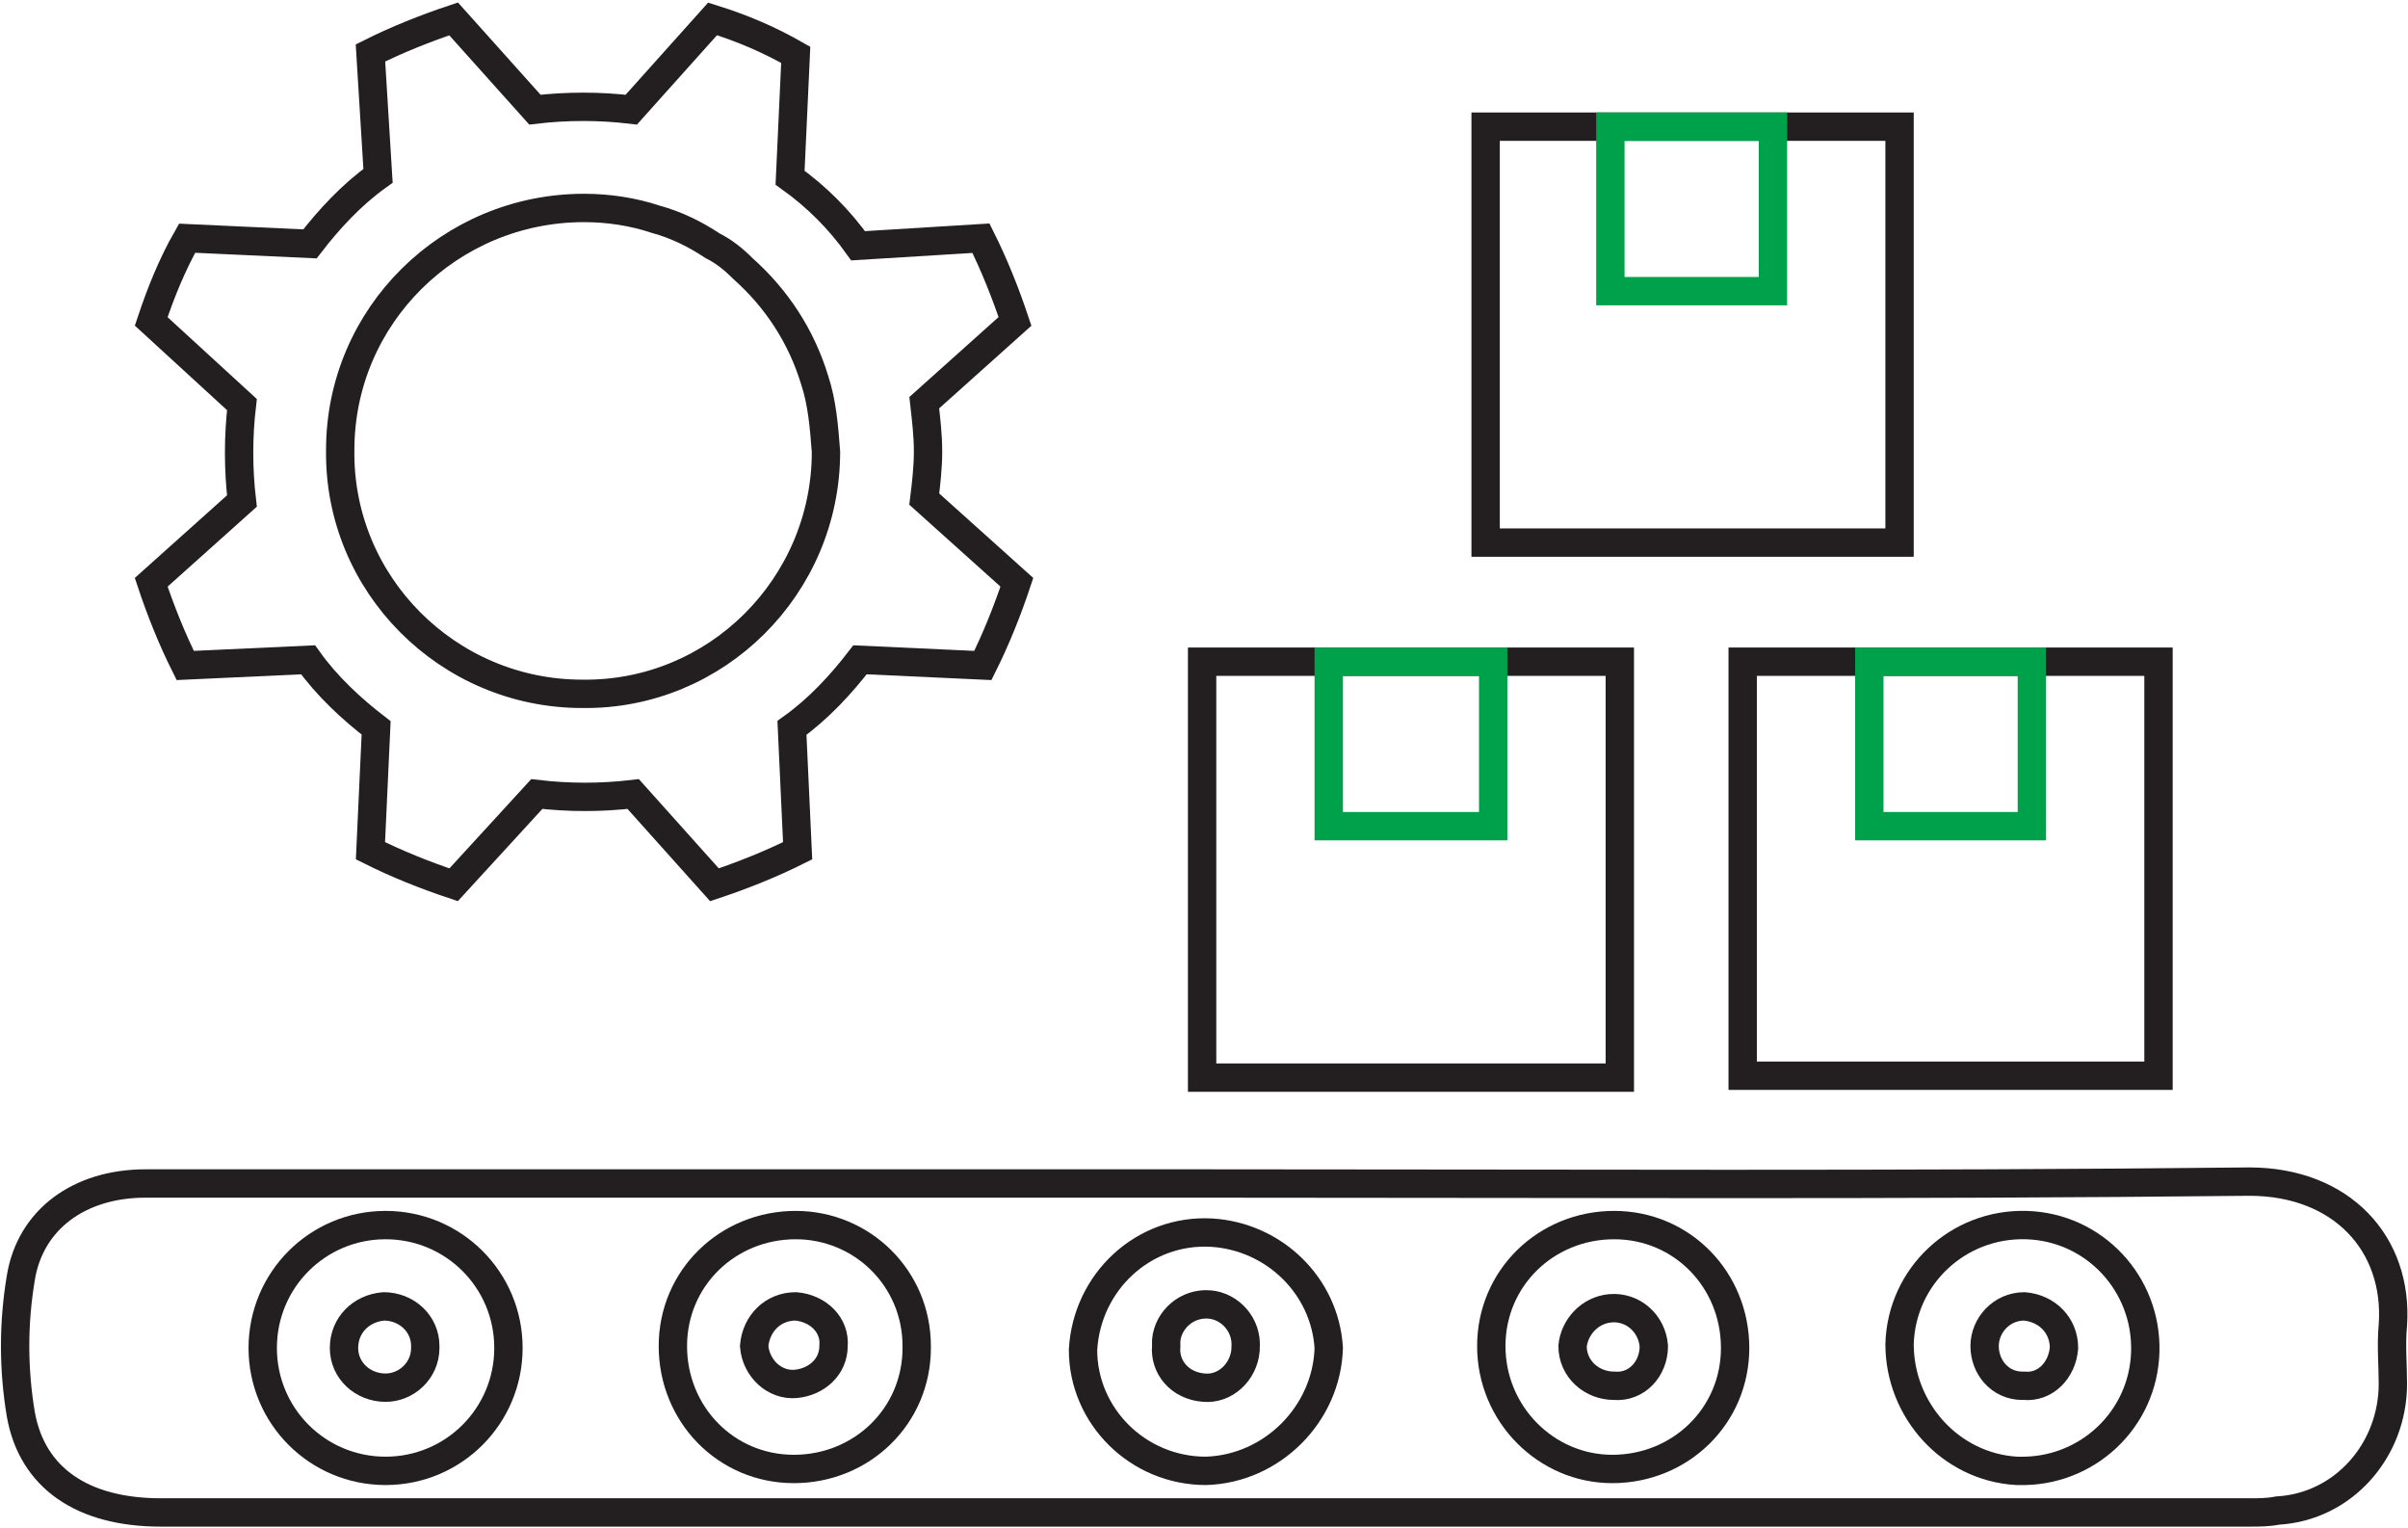
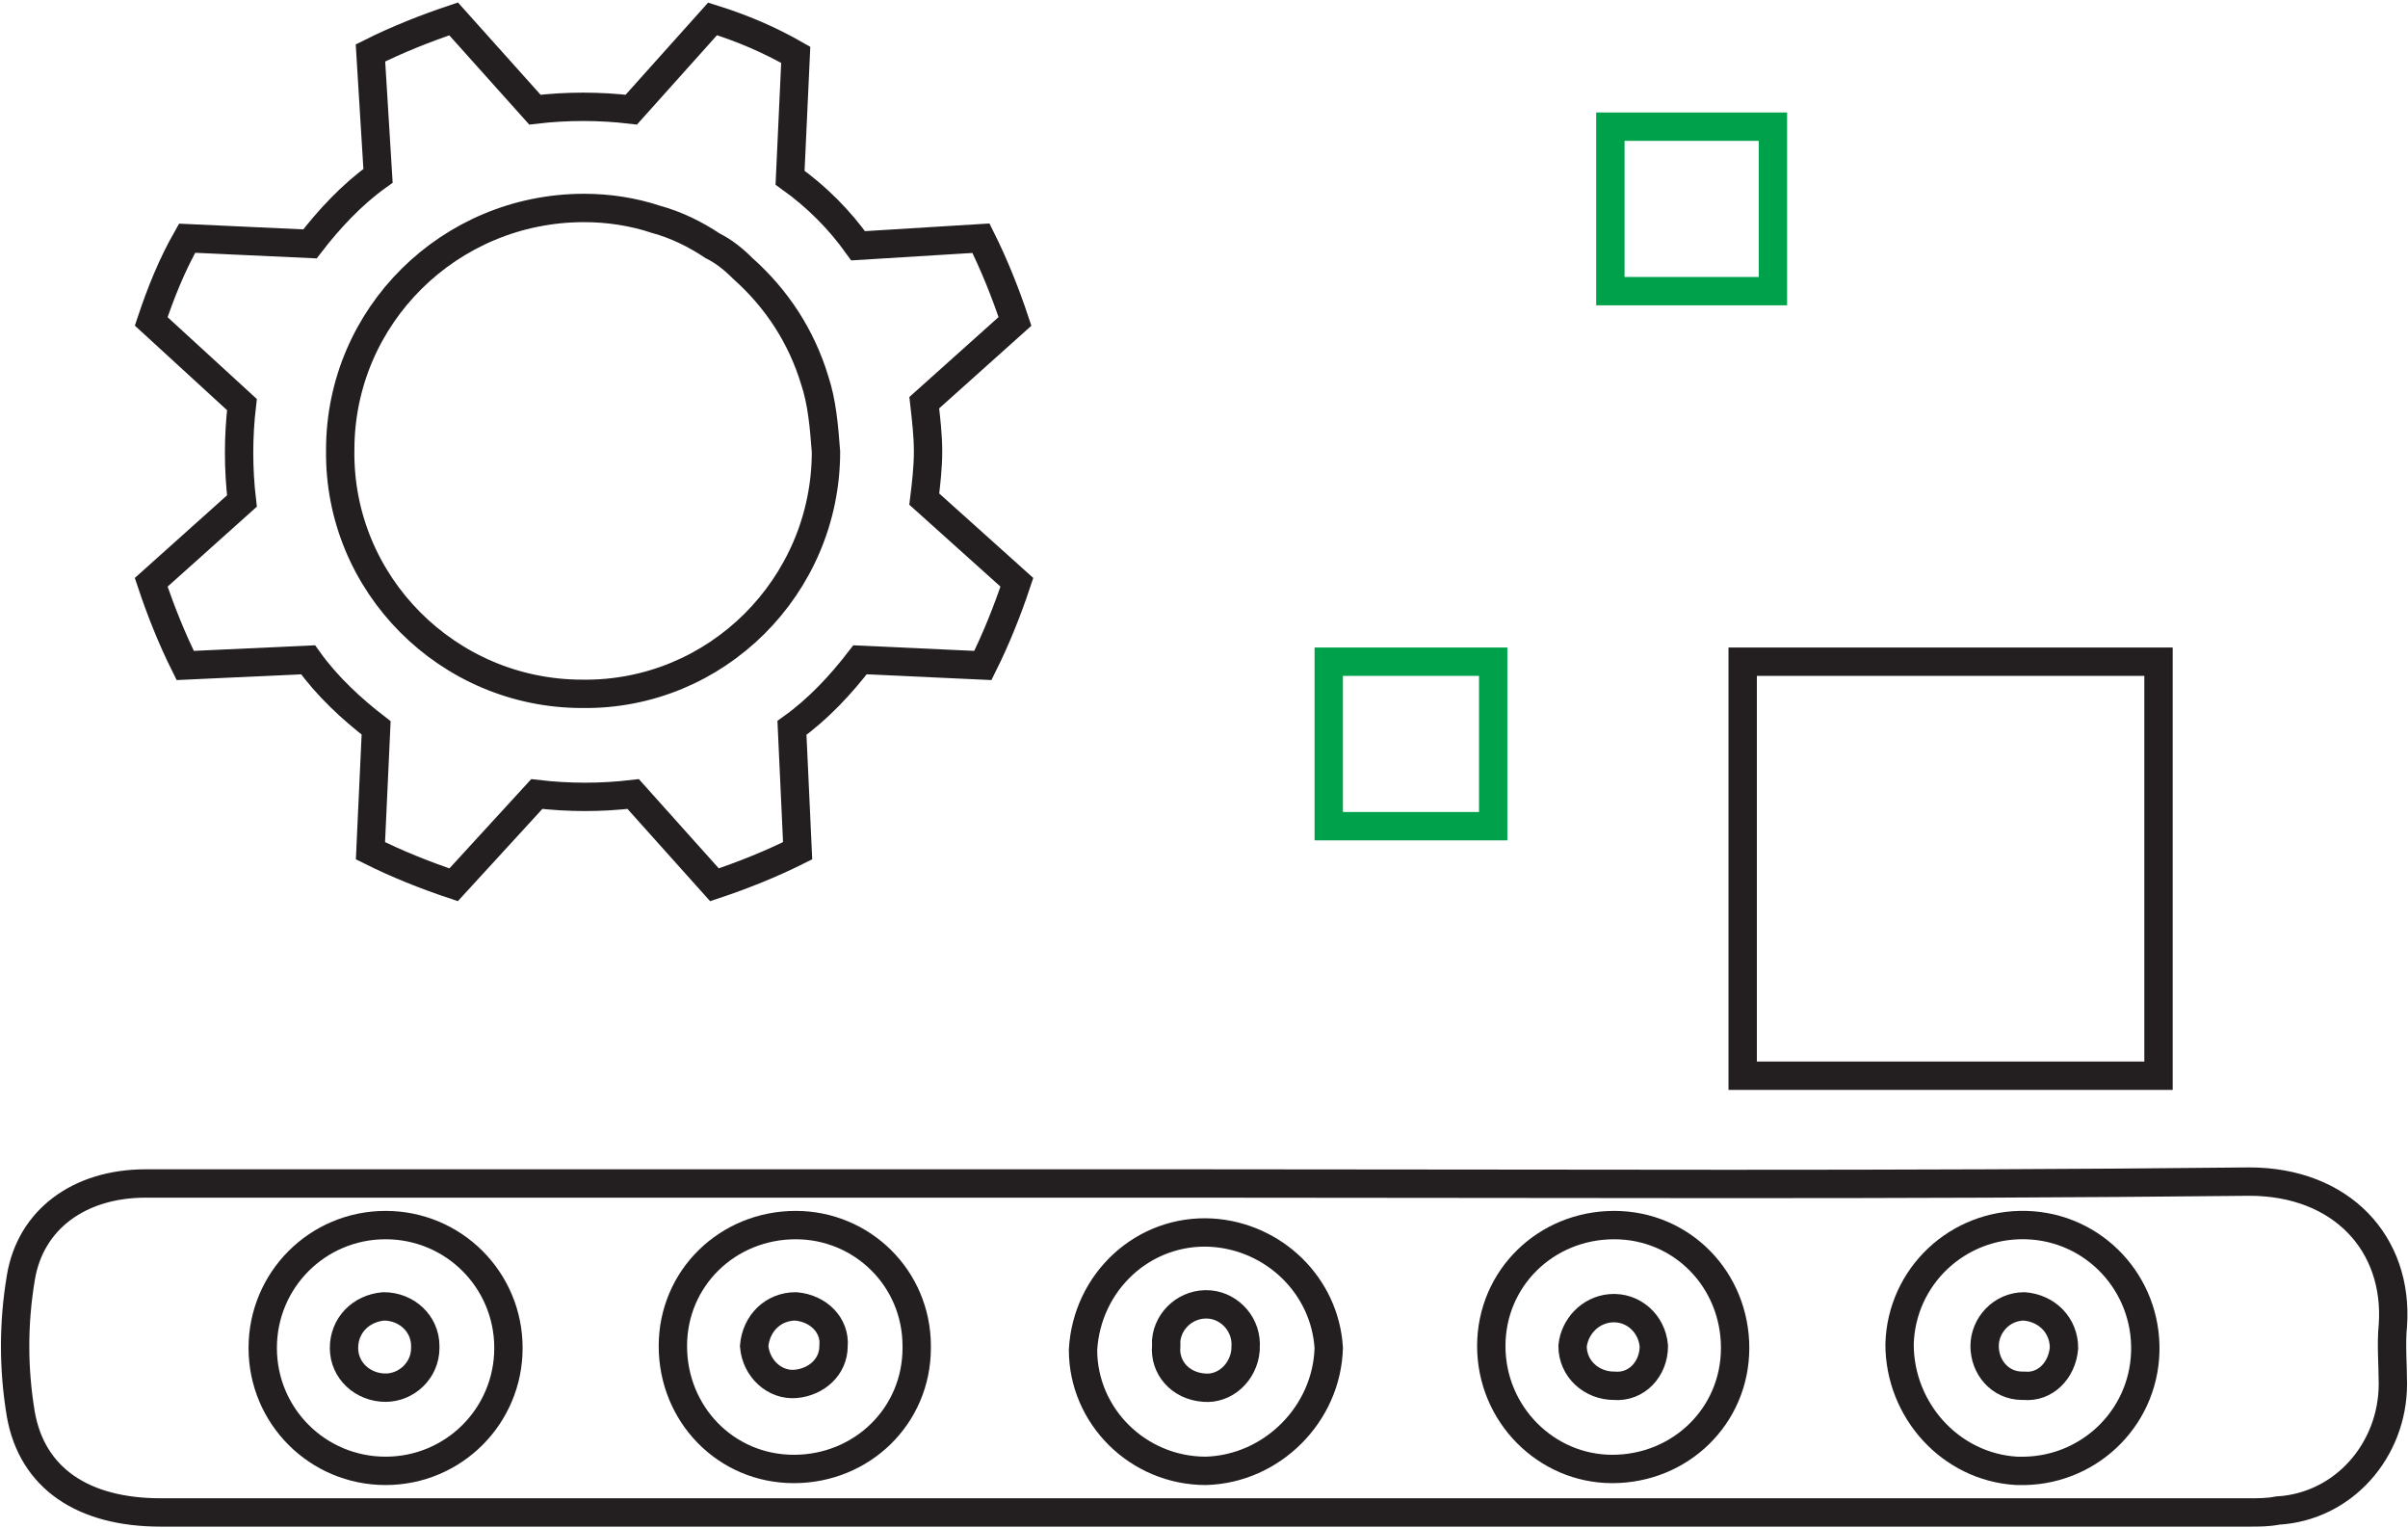
<svg xmlns="http://www.w3.org/2000/svg" version="1.1" id="Layer_1" x="0px" y="0px" viewBox="0 0 127.4 80.8" style="enable-background:new 0 0 127.4 80.8;" xml:space="preserve">
  <style type="text/css">
	.st0{fill:none;stroke:#231F20;stroke-width:1.5;stroke-miterlimit:10;}
	.st1{fill:none;stroke:#00A14B;stroke-width:1.5;stroke-miterlimit:10;}
</style>
  <g id="Layer_2_1_">
    <g id="Layer_1-2">
      <path class="st0" d="M63.9,62.6H33.2c-8.5,0-17,0-25.5,0c-3.5,0-6.1,1.9-6.6,5c-0.4,2.4-0.4,4.8,0,7.2C1.7,78.2,4.4,80,8.5,80    h110.5c0.5,0,1,0,1.5-0.1c3.5-0.2,6.1-3.2,6.1-6.7c0-1-0.1-2.1,0-3.1c0.3-4.3-2.7-7.6-7.6-7.6C100.6,62.7,82.2,62.6,63.9,62.6z" />
-       <path class="st0" d="M78.6,6.7v22h21.9v-22L78.6,6.7z" />
      <path class="st1" d="M85.2,6.7v8.7h8.6V6.7H85.2z" />
-       <path class="st0" d="M63.6,35v22h22.1V35H63.6z" />
      <path class="st0" d="M92.2,56.9h22V35h-22V56.9z" />
      <path class="st0" d="M63.8,77.8c-3.6,0-6.5-2.9-6.5-6.4c0.2-3.6,3.2-6.4,6.8-6.2c3.3,0.2,6,2.8,6.2,6.1    C70.2,74.8,67.3,77.7,63.8,77.8z M63.7,73.4c1.1,0.1,2.1-0.8,2.2-2c0,0,0-0.1,0-0.1c0.1-1.2-0.8-2.2-1.9-2.3    c-1.2-0.1-2.2,0.8-2.3,1.9c0,0.1,0,0.2,0,0.3C61.6,72.3,62.4,73.3,63.7,73.4C63.6,73.4,63.6,73.4,63.7,73.4z" />
      <path class="st0" d="M78.9,71.2c0-3.6,2.9-6.4,6.5-6.4c3.6,0,6.4,2.9,6.4,6.5s-2.9,6.4-6.5,6.4C81.8,77.7,78.9,74.8,78.9,71.2z     M87.5,71.2c-0.1-1.2-1.1-2.1-2.3-2c-1.1,0.1-1.9,1-2,2c0,1.2,1,2.1,2.2,2.1C86.6,73.4,87.5,72.4,87.5,71.2    C87.5,71.2,87.5,71.2,87.5,71.2L87.5,71.2z" />
      <path class="st0" d="M26.9,71.3c0,3.6-2.9,6.5-6.5,6.5s-6.5-2.9-6.5-6.5s2.9-6.5,6.5-6.5S26.9,67.7,26.9,71.3z M20.3,69.1    c-1.2,0.1-2.1,1-2.1,2.2c0,1.2,1,2.1,2.2,2.1c0,0,0,0,0,0c1.1,0,2.1-0.9,2.1-2.1c0,0,0-0.1,0-0.1C22.5,70,21.5,69.1,20.3,69.1z" />
      <path class="st0" d="M48.5,71.3c0,3.6-2.9,6.4-6.5,6.4c-3.6,0-6.4-2.9-6.4-6.5c0-3.6,2.9-6.4,6.5-6.4c0,0,0,0,0,0    c3.5,0,6.4,2.8,6.4,6.4C48.5,71.2,48.5,71.3,48.5,71.3z M42.1,69.1c-1.2,0-2.1,0.9-2.2,2.1c0.1,1.2,1.1,2.1,2.2,2    c1.1-0.1,2-0.9,2-2C44.2,70.1,43.3,69.2,42.1,69.1z" />
      <path class="st0" d="M113.5,71.5c-0.1,3.6-3.1,6.4-6.7,6.3c0,0-0.1,0-0.1,0c-3.5-0.2-6.2-3.2-6.2-6.7c0.1-3.6,3.1-6.4,6.7-6.3    S113.6,67.9,113.5,71.5L113.5,71.5z M109.2,71.3c0-1.2-0.9-2.1-2.1-2.2c-1.2,0-2.1,1-2.1,2.1c0,1.1,0.8,2.1,2,2.1c0,0,0.1,0,0.1,0    C108.2,73.4,109.1,72.5,109.2,71.3C109.2,71.3,109.2,71.3,109.2,71.3z" />
      <path class="st1" d="M70.3,35v8.7H79V35H70.3z" />
-       <path class="st1" d="M98.9,35v8.7h8.6V35H98.9z" />
      <path class="st0" d="M49.1,23.9c0-0.9-0.1-1.7-0.2-2.6l4.8-4.3c-0.5-1.5-1.1-3-1.8-4.4L45.4,13c-1-1.4-2.2-2.6-3.6-3.6l0.3-6.5    c-1.4-0.8-2.8-1.4-4.4-1.9l-4.3,4.8c-1.7-0.2-3.4-0.2-5.1,0L24,1c-1.5,0.5-3,1.1-4.4,1.8L20,9.3c-1.4,1-2.6,2.3-3.6,3.6l-6.5-0.3    C9.1,14,8.5,15.5,8,17l4.8,4.4c-0.2,1.7-0.2,3.4,0,5.1L8,30.8c0.5,1.5,1.1,3,1.8,4.4l6.5-0.3c1,1.4,2.3,2.6,3.6,3.6l-0.3,6.5    c1.4,0.7,2.9,1.3,4.4,1.8l4.4-4.8c1.7,0.2,3.4,0.2,5.1,0l4.3,4.8c1.5-0.5,3-1.1,4.4-1.8l-0.3-6.5c1.4-1,2.6-2.3,3.6-3.6l6.5,0.3    c0.7-1.4,1.3-2.9,1.8-4.4l-4.9-4.4C49,25.6,49.1,24.7,49.1,23.9z" />
      <path class="st0" d="M39.3,14.2c1.8,1.6,3.1,3.6,3.8,5.9c0.4,1.2,0.5,2.5,0.6,3.8c0,7.1-5.8,12.9-12.9,12.8    c-7.1,0-12.9-5.8-12.8-12.9C18,16.7,23.8,11,30.9,11c1.3,0,2.6,0.2,3.8,0.6c1.1,0.3,2.1,0.8,3,1.4C38.3,13.3,38.8,13.7,39.3,14.2z    " />
    </g>
  </g>
</svg>